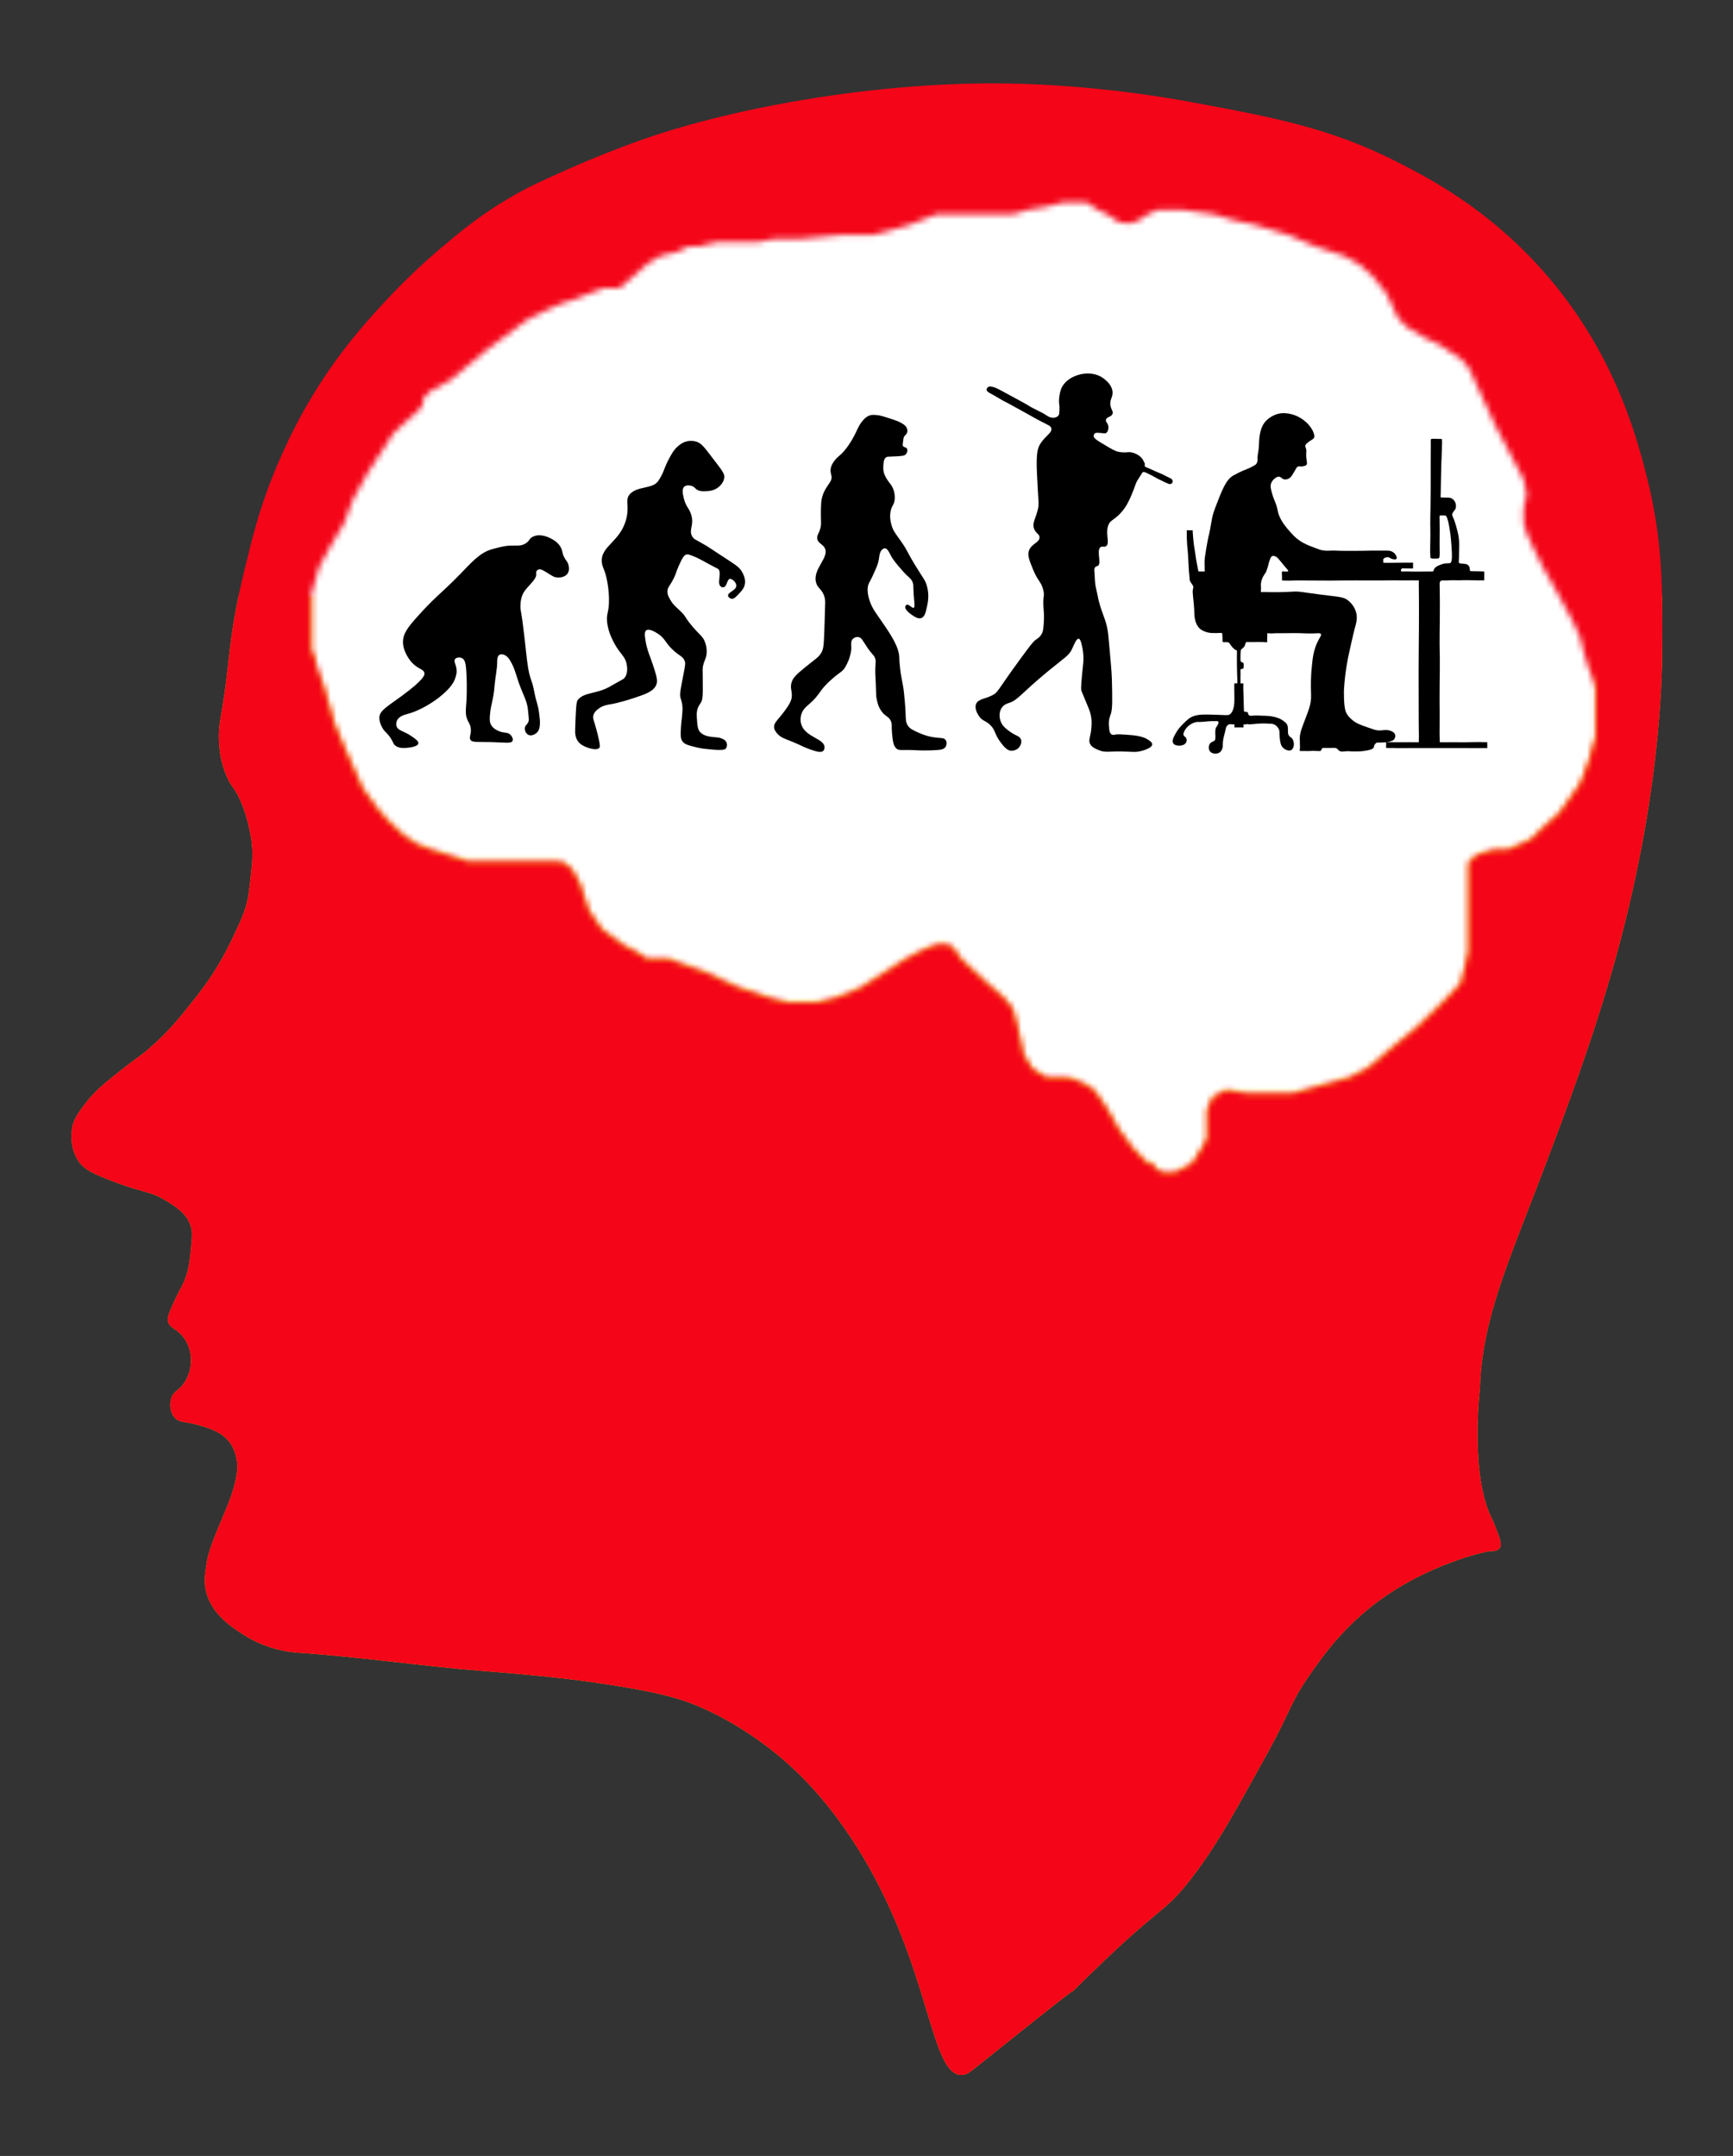
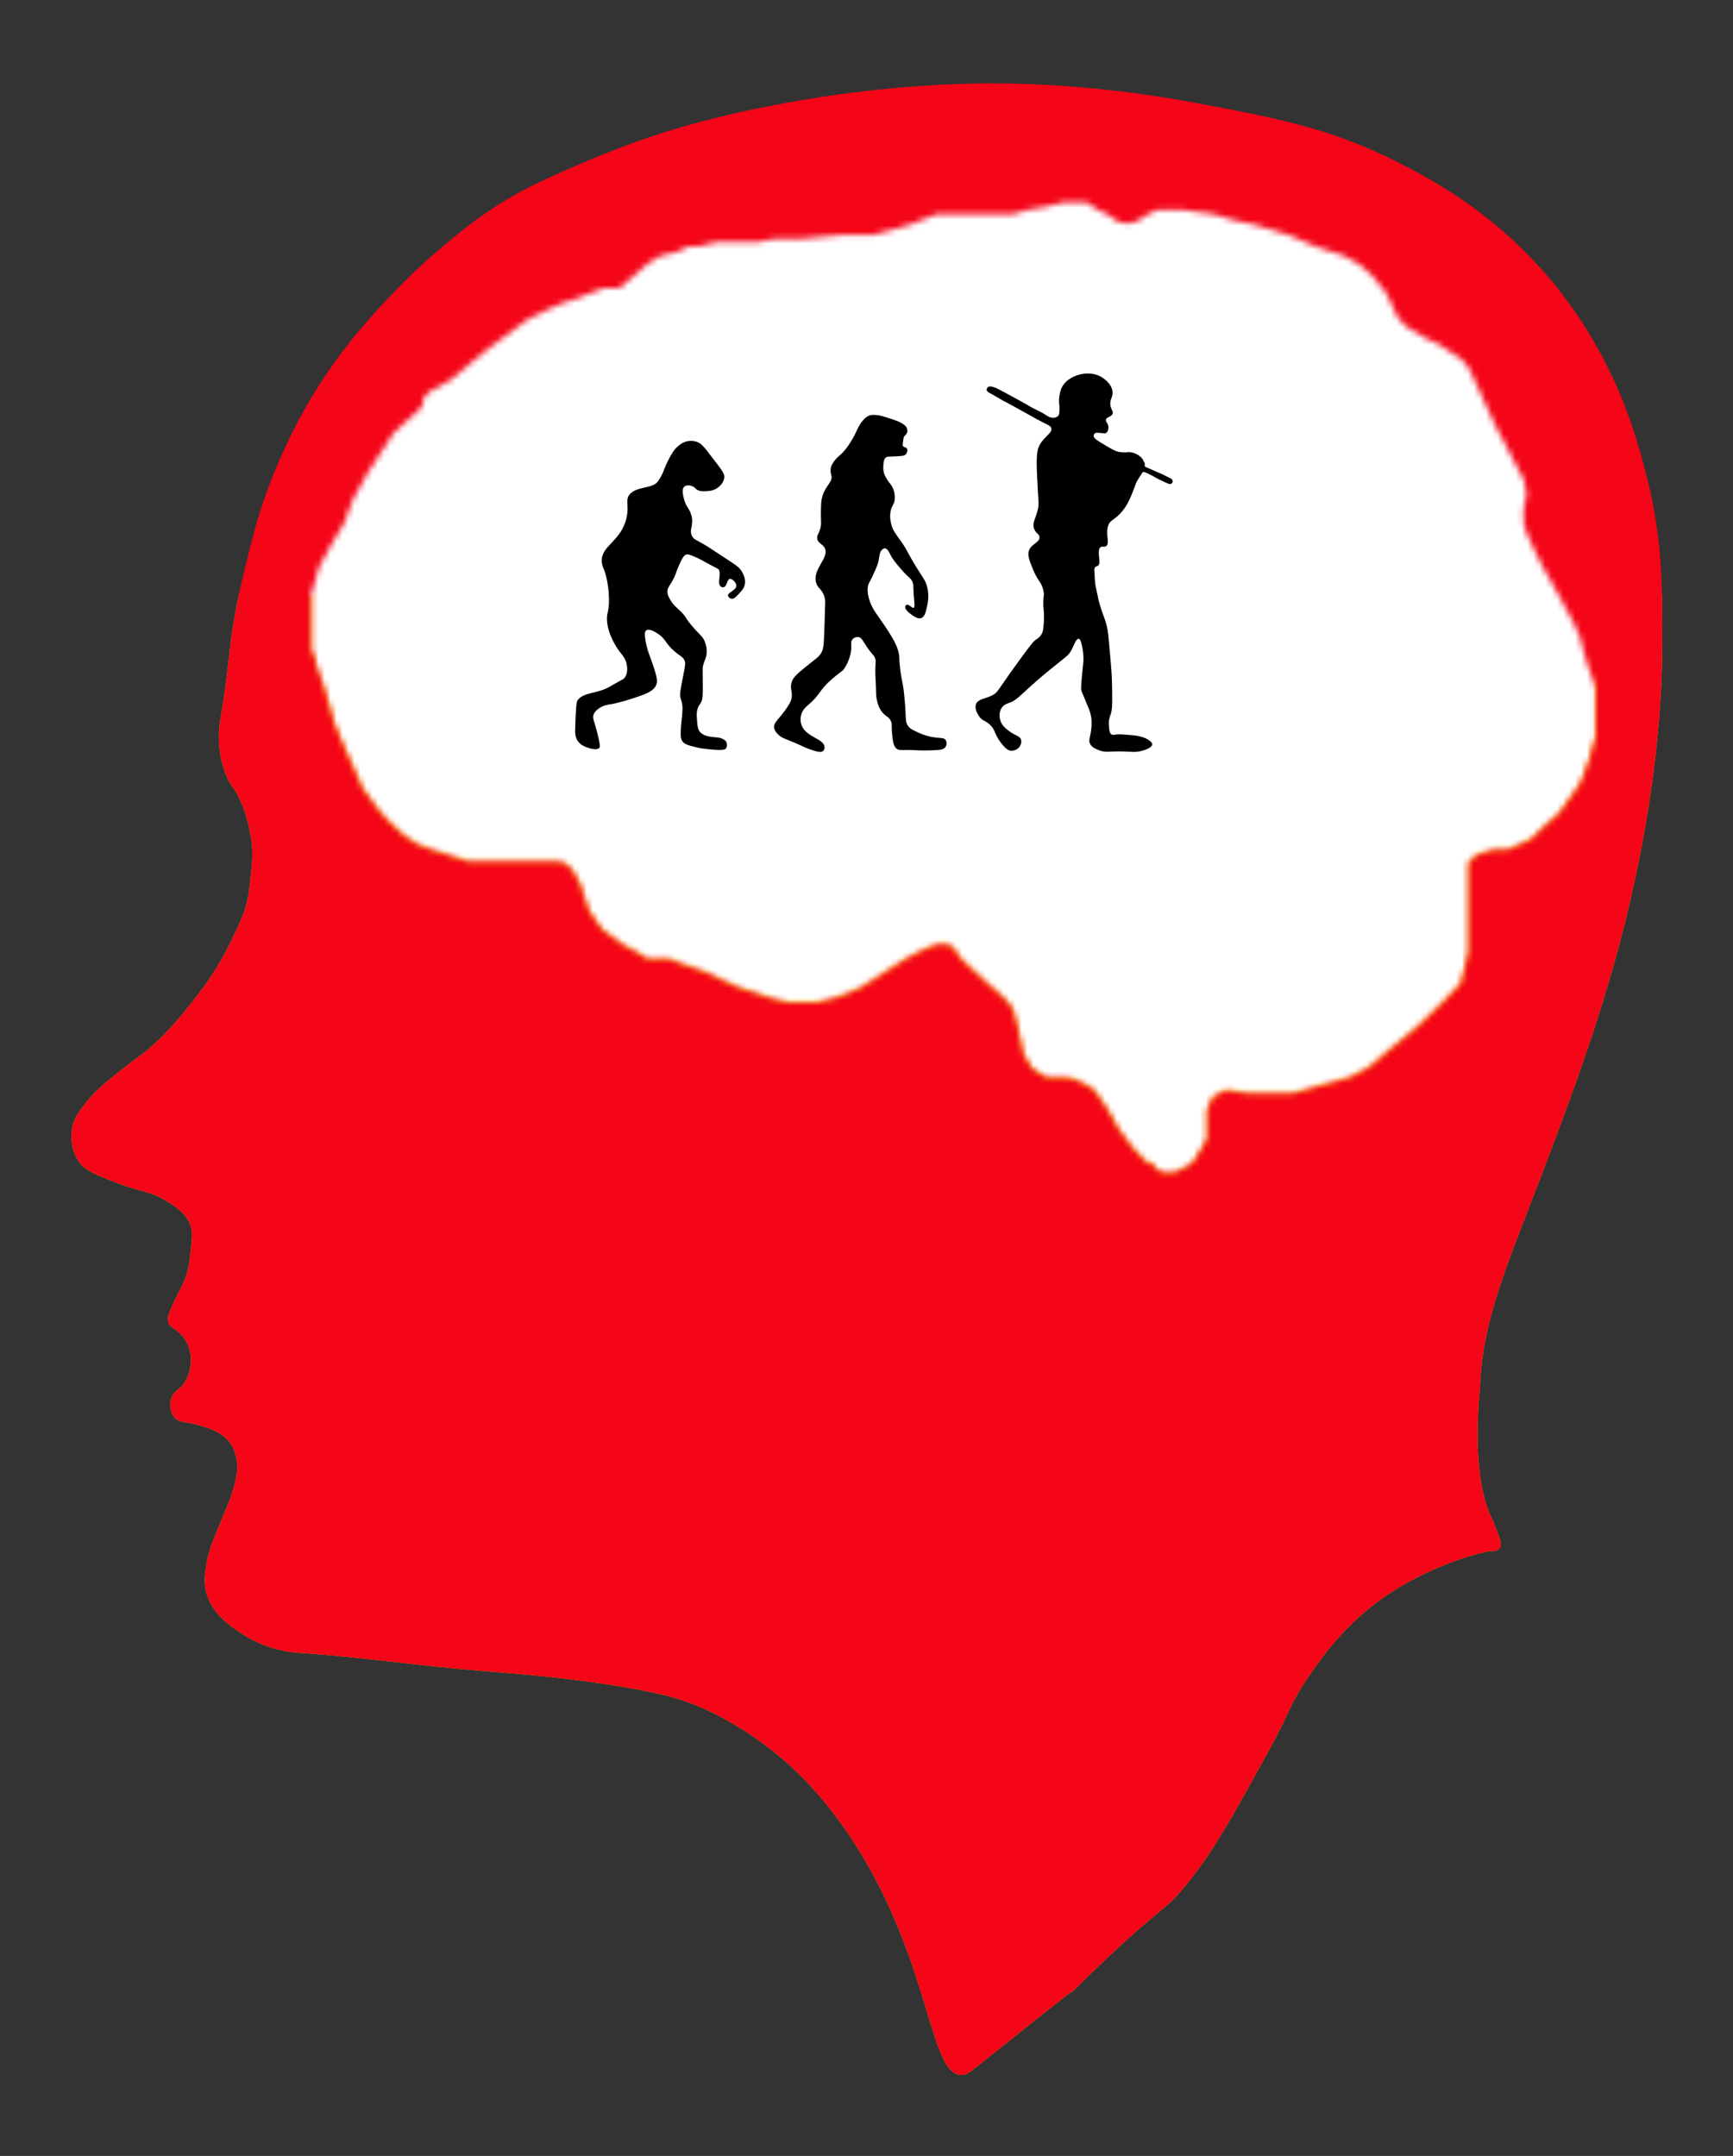
<svg xmlns="http://www.w3.org/2000/svg" xmlns:xlink="http://www.w3.org/1999/xlink" width="291px" height="362px" viewBox="0 0 291 362">
  <rect x="0" y="0" width="291" height="362" fill="#333333" stroke="none" />
  <title>Hulemand rød@1x</title>
  <defs>
    <polygon id="path-1" points="52.236 0 52.236 9.522 52.885 10.446 52.885 11.875 53.512 13.456 54.391 15.488 55.119 18.046 56.125 21.58 57.867 25.749 59.477 29.362 60.833 32.427 63.232 35.722 65.054 37.814 67.663 40.268 69.946 41.812 72.354 42.73 75.215 43.647 78.602 44.736 82.753 44.736 86.535 44.736 89.569 44.736 93.109 44.736 94.473 44.843 95.961 45.98 97.298 48.335 98.833 52.957 101.052 56.146 102.73 57.35 104.89 58.934 106.794 59.879 108.671 61.112 110.099 61.112 112.27 61.112 115.077 62.14 118.153 63.219 120.881 64.472 124.093 65.936 128.96 67.572 132.262 68.402 134.451 68.402 137.246 68.402 140.574 67.572 144.551 65.936 148.823 63.219 152.097 61.112 154.382 59.879 156.588 58.934 158.018 58.543 159.83 58.934 161.351 61.112 163.609 63.219 165.762 65.188 168.475 67.572 170.016 69.422 170.802 72.344 171.805 77.037 173.198 79.41 174.49 80.293 175.774 81.025 177.17 81.025 178.625 81.025 179.951 81.181 182.048 82.056 183.717 83.129 185.915 86.328 187.735 89.569 190.235 92.916 192.662 95.395 193.724 95.395 193.724 96.245 195.333 96.938 197.263 96.938 198.733 96.245 200.236 95.395 201.811 92.916 202.743 91.228 202.743 88.798 202.743 86.328 203.728 84.231 205.892 83.129 209.329 83.655 213.229 83.655 217.171 83.655 221.628 82.397 226.622 81.025 229.735 79.41 233.784 76.004 238.198 72.344 242.281 68.402 245.348 65.188 246.639 59.879 246.639 56.146 246.639 51.549 246.639 47.234 246.639 44.843 247.981 43.647 250.919 42.73 253.283 42.73 257.052 41.055 259.018 39.136 261.919 36.536 265.399 31.607 266.769 28.014 267.965 23.831 267.965 18.046 267.965 13.456 265.399 0 291 0 291 262.025 0 262.025 0 0" />
    <path d="M291,363.614 L0,363.614 L0,0 L291,1.614 L291,363.614 Z M182.465,35.62 L178.495,35.62 L175.683,36.335 L172.626,36.847 L170.028,37.611 L157.228,37.611 L152.766,39.366 L149.77,40.228 L146.576,41.088 L141.151,41.088 L134.173,41.748 L129.975,41.748 L127.117,42.296 L120.292,42.296 L117.378,42.982 L115.693,42.982 L113.671,43.93 L110.844,44.613 L108.795,45.877 L103.992,50.005 L101.361,50.005 L99.135,50.845 L96.578,51.834 L94.225,52.61 L92.202,53.496 L88.928,55.046 L86.775,56.609 L81.641,60.448 L77.782,63.665 L75.524,65.514 L72.22,67.311 L71.007,68.671 L70.929,69.827 L69.473,71.277 L67.552,72.968 L66.06,74.39 L61.818,80.918 L59.249,85.539 L57.79,89.467 L55.603,93.15 L53.56,96.901 L52.236,101.589 L52.236,110.564 L52.577,111.598 L52.885,112.035 L52.884,112.524 L54.391,117.077 L55.119,119.634 L56.125,123.169 L57.867,127.338 L59.477,130.951 L60.833,134.016 L63.232,137.311 L65.054,139.402 L67.663,141.856 L69.946,143.401 L72.354,144.319 L75.215,145.236 L78.602,146.325 L93.109,146.325 L94.473,146.432 L95.961,147.569 L97.298,149.923 L98.833,154.546 L101.052,157.735 L102.73,158.939 L104.89,160.522 L106.794,161.467 L108.671,162.701 L112.27,162.701 L115.077,163.729 L118.153,164.808 L120.881,166.061 L124.093,167.525 L128.96,169.161 L132.262,169.991 L137.246,169.991 L140.574,169.161 L144.551,167.525 L148.823,164.808 L152.097,162.701 L154.382,161.467 L156.588,160.522 L158.018,160.132 L159.83,160.522 L161.351,162.701 L163.609,164.808 L165.762,166.777 L168.475,169.161 L170.016,171.011 L170.802,173.933 L171.805,178.626 L173.198,180.999 L174.49,181.882 L175.774,182.614 L178.625,182.614 L179.951,182.77 L182.048,183.645 L183.717,184.717 L185.915,187.917 L187.735,191.158 L190.235,194.505 L192.662,196.984 L193.724,196.984 L193.724,197.834 L195.333,198.527 L197.263,198.527 L198.733,197.834 L200.236,196.984 L201.811,194.505 L202.743,192.816 L202.743,187.917 L203.728,185.82 L205.892,184.717 L209.329,185.244 L217.171,185.244 L221.628,183.986 L226.622,182.614 L229.735,180.999 L233.784,177.593 L238.198,173.933 L242.281,169.991 L245.348,166.777 L246.639,161.467 L246.639,146.432 L247.981,145.236 L250.919,144.319 L253.283,144.319 L257.052,142.644 L259.018,140.725 L261.919,138.125 L265.399,133.196 L266.769,129.603 L267.965,125.419 L267.965,117.077 L267.304,115.203 L266.542,113.152 L265.786,110.564 L265.311,108.622 L264.027,105.819 L262.76,103.496 L261.07,100.373 L259.102,96.901 L257.245,93.15 L256.339,91.137 L255.84,89.467 L255.84,86.903 L256.339,84.686 L255.84,82.125 L251.033,72.968 L246.699,63.52 L245.52,62.062 L241.852,59.577 L239.158,58.287 L236.331,56.609 L234.767,55.046 L232.771,50.845 L230.445,47.975 L228.362,46.097 L225.763,44.613 L220.832,42.982 L216.397,41.088 L213.581,40.228 L210.653,39.366 L206.895,38.531 L203.851,37.611 L198.456,36.847 L194.397,36.847 L192.747,37.611 L191.351,38.531 L189.961,39.131 L187.982,38.991 L185.911,37.611 L184.311,36.847 L182.465,35.62 Z" id="path-3" />
  </defs>
  <g id="Hulemand-rød" stroke="none" stroke-width="1" fill="none" fill-rule="evenodd">
    <ellipse id="Oval" fill="#FFFFFF" cx="160.5" cy="114" rx="112.5" ry="92" />
    <g id="Group-18" transform="translate(63.698, 62.709)" fill="#000000">
-       <path d="M21.436,28.945 C22.953,28.801 23.618,29.083 24.5,28.574 C25.259,28.136 25.089,27.74 25.799,27.398 C27.125,26.759 28.726,27.655 28.954,27.782 C29.294,27.973 30.148,28.451 30.556,29.38 C30.782,29.895 30.674,30.098 31.004,30.784 C31.339,31.477 31.567,31.512 31.723,32.038 C31.78,32.228 32.011,33.004 31.605,33.596 C31.143,34.27 30.079,34.374 29.391,34.163 C29.391,34.163 29.154,34.091 28.036,33.372 C27.573,33.09 27.432,33.03 27.432,33.03 C27.169,32.917 26.993,32.842 26.782,32.897 C26.758,32.904 26.5,32.976 26.379,33.207 C26.263,33.431 26.393,33.578 26.334,33.916 C26.3,34.118 26.221,34.254 26.129,34.412 C25.753,35.061 24.869,35.858 24.431,36.464 C23.743,37.413 23.708,38.499 23.691,39.034 C23.675,39.56 23.75,39.748 23.938,40.939 C24.007,41.38 24.096,42.097 24.274,43.53 C24.557,45.818 24.729,47.938 24.991,49.49 C25.085,50.051 25.189,50.525 25.349,51.04 C25.463,51.407 25.519,51.518 25.64,51.904 C25.858,52.599 25.954,53.131 26.01,53.421 C26.361,55.256 26.634,55.548 26.814,56.922 C26.997,58.319 27.175,59.679 26.385,60.369 C26.071,60.643 25.505,60.898 25.045,60.687 C24.587,60.478 24.355,59.866 24.455,59.414 C24.551,58.977 24.904,58.941 25.058,58.395 C25.116,58.189 25.11,58.038 25.058,57.509 C24.975,56.659 24.933,56.233 24.884,55.967 C24.647,54.687 24.01,53.653 23.382,51.83 C22.934,50.53 22.705,49.452 21.989,48.249 C21.813,47.953 21.382,47.272 20.701,47.163 C20.595,47.146 20.371,47.113 20.175,47.23 C19.782,47.464 19.79,48.124 19.789,48.436 C19.785,49.651 19.496,50.848 19.386,52.059 C19.294,53.084 19.241,53.668 19.075,54.497 C18.884,55.457 18.638,56.26 18.556,57.558 C18.518,58.165 18.533,58.592 18.774,59.017 C19.068,59.539 19.551,59.795 19.843,59.945 C20.883,60.479 21.522,60.129 22.042,60.687 C22.262,60.924 22.514,61.381 22.363,61.695 C22.132,62.176 21.13,61.952 18.728,61.892 C16.406,61.835 15.576,62.001 15.285,61.483 C14.996,60.97 15.59,60.419 15.285,59.255 C15.17,58.815 15.013,58.62 14.856,58.3 C14.389,57.349 14.516,56.508 14.621,55.047 C14.621,55.047 14.775,52.896 14.604,50.067 C14.527,48.794 14.413,48.067 13.891,47.799 C13.511,47.605 12.933,47.662 12.711,47.958 C12.4,48.372 13.007,48.953 12.979,50.08 C12.979,50.08 12.966,50.629 12.657,51.406 C11.824,53.506 7.752,56.388 4.667,57.187 C4.326,57.275 3.288,57.522 2.951,58.3 C2.894,58.433 2.748,58.832 2.898,59.255 C3.165,60.011 4.066,59.971 5.472,60.952 C6.065,61.367 6.613,61.75 6.546,62.121 C6.44,62.698 4.915,62.832 4.7,62.851 C4.152,62.899 3.266,62.976 2.629,62.437 C2.287,62.148 2.396,62.001 1.932,61.271 C1.34,60.338 0.974,60.281 0.547,59.565 C0.485,59.461 -0.033,58.576 0.002,57.77 C0.053,56.579 1.294,55.962 3.777,54.134 C7.588,51.329 7.624,50.603 7.563,50.292 C7.424,49.586 6.521,49.697 5.418,48.489 C5.35,48.415 4.03,46.934 3.97,45.2 C3.919,43.731 4.792,42.621 6.222,41.01 C9.401,37.431 10.357,36.982 13.462,33.797 C15.507,31.699 16.845,30.096 18.931,29.501 C20.61,29.023 21.436,28.945 21.436,28.945" id="Fill-6" />
      <path d="M47.697,16.45 C47.741,16.333 47.778,16.225 47.869,15.994 C48.096,15.416 48.306,14.976 48.438,14.713 C48.438,14.713 48.502,14.586 48.564,14.468 C48.999,13.638 49.396,12.88 50.08,12.272 C50.372,12.012 50.934,11.513 51.813,11.361 C51.913,11.344 52.481,11.252 53.113,11.415 C54.032,11.653 54.484,12.277 55.754,13.937 C57.654,16.422 58.024,16.834 57.909,17.565 C57.789,18.329 57.234,18.836 57.061,18.994 C56.221,19.762 55.169,19.767 54.521,19.771 C54.179,19.773 53.862,19.771 53.507,19.606 C53.049,19.394 53.023,19.14 52.613,18.949 C52.202,18.757 51.561,18.7 51.214,18.994 C50.764,19.375 50.953,20.228 51.109,20.896 C51.46,22.397 52,22.547 52.355,23.681 C52.933,25.53 51.854,26.267 52.579,27.426 C52.887,27.918 53.13,27.864 54.956,28.96 C55.259,29.141 55.024,29.006 57.509,30.628 C59.998,32.252 60.429,32.516 60.85,33.232 C61.071,33.608 61.599,34.505 61.345,35.519 C61.193,36.124 60.828,36.512 60.29,37.085 C59.872,37.529 59.524,37.889 59.124,37.822 C58.883,37.782 58.59,37.579 58.555,37.322 C58.476,36.726 59.874,36.462 59.937,35.68 C59.986,35.059 59.174,34.379 58.799,34.501 C58.415,34.627 58.36,35.642 57.933,35.84 C57.772,35.915 57.622,35.897 57.622,35.897 C57.469,35.879 57.367,35.797 57.328,35.765 C57.161,35.628 57.107,35.44 57.088,35.369 C56.926,34.774 57.318,33.697 57.066,33.055 C56.955,32.772 56.806,32.795 55.407,32.044 C54.297,31.449 53.857,31.147 52.845,30.725 C51.918,30.338 51.714,30.351 51.555,30.398 C51.233,30.493 50.951,30.762 50.297,32.252 C49.753,33.49 49.871,33.48 49.508,34.245 C48.836,35.661 48.341,35.884 48.367,36.687 C48.382,37.17 48.575,37.507 48.871,38.026 C49.411,38.97 49.969,39.301 50.729,40.074 C51.571,40.928 51.271,40.913 52.428,42.305 C53.809,43.967 54.299,44.065 54.683,45.107 C54.78,45.37 55.043,46.106 54.954,47.035 C54.873,47.888 54.566,48.166 54.358,49.071 C54.266,49.472 54.284,49.604 54.304,51.374 C54.338,54.311 54.298,54.8 53.951,55.339 C53.809,55.56 53.613,55.793 53.458,56.228 C53.334,56.579 53.258,56.999 53.313,57.806 C53.401,59.105 53.445,59.755 53.864,60.215 C54.4,60.806 55.256,60.937 55.767,61.015 C56.472,61.124 57.003,61.024 57.716,61.39 C57.955,61.513 58.13,61.645 58.243,61.85 C58.427,62.184 58.417,62.662 58.204,62.944 C58.048,63.15 57.742,63.307 55.836,63.141 C54.715,63.042 54.154,62.993 53.342,62.796 C51.962,62.462 51.271,62.294 50.892,61.765 C50.549,61.286 50.581,60.661 50.645,59.412 C50.687,58.592 50.815,57.98 50.895,56.671 C50.907,56.472 50.929,56.063 50.848,55.54 C50.776,55.076 50.658,54.749 50.622,54.641 C50.362,53.861 50.588,53.014 51.109,50.303 C51.375,48.916 51.41,48.649 51.271,48.267 C51.008,47.539 50.511,47.483 49.508,46.611 C47.961,45.267 48.08,44.476 46.615,43.592 C46.23,43.36 45.287,42.792 44.827,43.125 C44.542,43.331 44.532,43.815 44.664,44.678 C44.942,46.488 45.472,47.492 45.937,48.917 C46.51,50.673 46.797,51.551 46.509,52.258 C46.04,53.408 44.631,53.872 42.663,54.52 C40.209,55.328 38.919,55.526 38.919,55.526 C38.392,55.607 37.536,55.712 36.751,56.325 C36.506,56.516 36.064,56.87 35.925,57.443 C35.835,57.811 35.929,58.032 36.209,58.945 C36.209,58.945 36.591,60.188 36.874,61.526 C37.092,62.562 37.043,62.729 36.946,62.847 C36.474,63.417 34.908,62.803 34.763,62.744 C34.404,62.6 33.795,62.355 33.36,61.768 C32.852,61.083 32.861,60.314 32.892,59.454 C32.994,56.591 33.045,55.159 33.308,54.828 C34.367,53.495 36.39,53.827 38.536,52.666 C38.752,52.55 38.949,52.429 39.918,51.888 C40.925,51.327 40.987,51.304 41.109,51.173 C41.842,50.385 41.589,49.055 41.506,48.696 C41.285,47.749 40.795,47.311 40.225,46.532 C39.986,46.206 38.452,44.066 38.239,41.642 C38.109,40.166 38.607,40.156 38.557,37.758 C38.546,37.226 38.501,36.264 38.297,35.09 C37.915,32.889 37.451,32.697 37.361,31.697 C37.113,28.925 40.486,28.317 41.467,24.398 C42.045,22.089 41.155,21.18 42.143,20.183 C43.404,18.91 45.862,19.373 46.768,18.127 C47.381,17.284 47.697,16.45 47.697,16.45" id="Fill-8" />
      <path d="M82.387,7.027 C82.496,6.993 82.833,6.898 83.651,6.998 C84.067,7.049 84.455,7.132 86.061,7.666 C86.826,7.921 87.134,8.034 87.531,8.248 C88.337,8.681 88.515,8.994 88.589,9.207 C88.621,9.301 88.729,9.61 88.617,9.937 C88.49,10.306 88.212,10.328 88.048,10.763 C88.021,10.836 87.998,11.007 87.951,11.349 C87.889,11.811 87.859,12.044 87.915,12.151 C88.068,12.443 88.425,12.342 88.589,12.609 C88.747,12.866 88.642,13.33 88.383,13.597 C88.194,13.792 87.915,13.889 85.973,13.946 C85.418,13.962 85.255,13.959 85.075,14.094 C84.674,14.395 84.647,15.035 84.621,15.632 C84.599,16.144 84.677,16.49 84.695,16.565 C84.776,16.91 84.903,17.178 85.062,17.463 C85.491,18.235 85.757,18.424 86.029,18.867 C86.655,19.887 86.55,21.007 86.531,21.184 C86.435,22.089 86.046,22.14 85.85,23.139 C85.65,24.159 85.88,25.002 85.999,25.437 C86.291,26.505 86.754,26.972 87.637,28.236 C88.881,30.016 88.442,29.779 90.558,33.132 C91.493,34.613 91.647,34.768 91.851,35.371 C92.418,37.039 92.12,38.443 91.94,39.237 C91.742,40.11 91.57,40.87 90.999,41.069 C90.462,41.255 89.864,40.841 89.353,40.487 C89.189,40.373 88.161,39.662 88.322,39.107 C88.334,39.065 88.387,38.906 88.531,38.841 C88.926,38.664 89.432,39.465 89.722,39.342 C89.978,39.234 89.821,38.512 89.722,37.044 C89.625,35.605 89.728,35.587 89.588,35.167 C89.319,34.356 88.912,34.353 87.846,33.126 C86.77,31.888 86.232,31.27 85.79,30.386 C85.62,30.046 85.306,29.357 84.867,29.355 C84.818,29.355 84.691,29.363 84.509,29.502 C84.015,29.882 83.963,30.587 83.914,30.975 C83.796,31.895 83.468,32.61 82.812,34.039 C82.34,35.067 82.148,35.143 82.037,35.777 C81.992,36.033 81.914,36.646 82.181,37.667 C82.529,38.999 83.175,39.922 83.386,40.226 C85.718,43.574 86.891,45.285 87.237,47.057 C87.392,47.855 87.224,47.65 87.443,49.499 C87.697,51.651 87.921,51.894 88.111,53.757 C88.312,55.73 88.358,56.855 88.358,56.855 C88.406,58.061 88.372,58.602 88.776,59.173 C89.127,59.67 89.591,59.881 90.508,60.297 C90.932,60.489 91.731,60.846 92.87,61.048 C94.205,61.286 94.771,61.092 95.085,61.534 C95.323,61.871 95.288,62.398 95.055,62.726 C94.769,63.128 94.222,63.181 93.812,63.212 C91.892,63.361 90.32,63.269 90.273,63.266 C87.625,63.111 87.269,63.411 86.789,62.943 C86.28,62.447 86.205,61.646 86.081,60.304 C85.973,59.145 86.154,58.894 85.871,58.314 C85.499,57.548 85.021,57.648 84.366,56.777 C83.779,55.997 83.615,55.19 83.495,54.596 C83.395,54.106 83.446,54.074 83.359,52.038 C83.301,50.712 83.284,50.834 83.277,50.288 C83.253,48.54 83.444,48.507 83.277,47.919 C83.08,47.225 82.851,47.399 81.807,45.818 C81.155,44.832 80.965,44.342 80.446,44.257 C80.101,44.2 79.721,44.339 79.493,44.58 C79.133,44.96 79.232,45.513 79.248,46.007 C79.248,46.007 79.298,47.572 78.186,49.373 C77.731,50.11 77.478,50.03 76.09,51.23 C73.673,53.321 74.228,53.742 72.088,55.592 C71.686,55.94 71.118,56.399 70.863,57.208 C70.823,57.334 70.588,58.114 70.863,58.958 C71.556,61.09 74.734,61.292 74.756,62.754 C74.757,62.821 74.762,63.154 74.539,63.366 C74.239,63.651 73.657,63.591 72.36,63.131 C71.188,62.716 70.944,62.51 69.747,62.001 C68.151,61.322 67.526,61.237 66.838,60.488 C66.339,59.943 66.29,59.574 66.28,59.441 C66.234,58.814 66.685,58.354 67.191,57.755 C67.795,57.039 68.555,56.029 68.903,55.377 C69.819,53.659 68.621,53.02 69.393,51.446 C69.76,50.697 70.854,49.834 73.041,48.107 C73.504,47.742 73.826,47.503 74.13,47.03 C74.569,46.347 74.612,45.733 74.686,44.034 C74.773,42.043 74.764,41.719 74.81,40.272 C74.871,38.373 74.909,38.159 74.774,37.638 C74.389,36.154 73.631,36.188 73.334,35.109 C72.703,32.812 75.652,30.892 74.783,29.286 C74.411,28.597 73.643,28.534 73.531,27.724 C73.455,27.173 73.774,26.933 74.021,26.109 C74.264,25.299 74.137,24.923 74.144,23.666 C74.153,22.128 74.157,21.359 74.429,20.509 C75.003,18.72 76.162,18.205 75.907,17.137 C75.854,16.914 75.685,16.444 75.814,15.847 C75.845,15.703 75.909,15.477 76.093,15.147 C76.51,14.399 77.076,13.951 77.192,13.856 C78.453,12.839 79.433,11.028 79.708,10.521 C80.272,9.479 80.412,8.807 81.211,7.87 C81.462,7.576 81.822,7.203 82.387,7.027" id="Fill-10" />
      <path d="M113.273,7.428 C113.377,7.417 113.806,7.372 114.036,7.051 C114.151,6.89 114.173,6.721 114.186,6.427 C114.211,5.859 114.223,5.575 114.164,5.21 C114.028,4.367 114.26,3.179 114.491,2.583 C115.063,1.111 116.82,0.204 118.332,0.037 C118.713,-0.005 120.314,-0.182 121.683,0.886 C122.017,1.146 123.015,1.924 123.114,3.068 C123.199,4.051 122.545,4.425 122.787,5.493 C122.936,6.15 123.268,6.387 123.114,6.786 C122.901,7.334 122.13,7.264 122.01,7.756 C121.911,8.164 122.408,8.343 122.425,9.007 C122.427,9.057 122.436,9.761 122.025,9.997 C121.783,10.136 121.57,9.981 120.585,9.957 C120.456,9.954 120.252,9.952 120.106,10.086 C120.106,10.086 119.959,10.222 119.945,10.472 C119.922,10.87 120.509,11.242 121.897,12.059 C122.853,12.622 123.529,13.048 124.217,13.172 C124.54,13.231 124.87,13.246 124.87,13.246 C125.298,13.266 125.583,13.225 125.729,13.213 C126.686,13.136 127.993,13.848 128.304,14.668 C128.386,14.886 128.516,14.973 128.531,15.145 C128.549,15.35 128.467,15.505 128.57,15.624 C128.597,15.655 128.65,15.681 128.757,15.735 C128.906,15.81 129.023,15.851 129.027,15.853 C129.263,15.937 129.654,16.133 130.461,16.488 C130.722,16.603 131.098,16.765 131.562,16.958 C131.704,17.036 131.921,17.153 132.192,17.285 C132.814,17.587 133.062,17.648 133.164,17.901 C133.173,17.924 133.27,18.178 133.133,18.38 C133.029,18.532 132.852,18.565 132.82,18.571 C132.685,18.594 132.579,18.552 132.404,18.478 C132.052,18.33 131.876,18.256 131.827,18.228 C131.253,17.906 131.141,17.931 130.49,17.558 C130.49,17.558 129.039,16.725 128.467,16.559 C128.423,16.546 128.344,16.526 128.257,16.552 C128.104,16.598 128.047,16.749 127.906,16.997 C127.814,17.158 127.702,17.309 127.603,17.466 C127.303,17.937 127.293,17.943 127.238,18.045 C127.081,18.332 127.004,18.564 126.97,18.66 C126.808,19.121 126.007,21.417 125.13,22.629 C123.572,24.783 122.703,24.371 122.337,25.702 C121.94,27.147 122.715,28.544 122.021,29 C121.672,29.229 121.392,28.933 121.089,29.176 C120.371,29.753 121.326,31.912 120.662,32.29 C120.521,32.37 120.33,32.357 120.183,32.547 C120.021,32.755 120.05,33.025 120.06,33.127 C120.156,34.04 120.102,34.974 120.304,35.869 C120.807,38.1 120.656,37.634 120.832,38.291 C121.478,40.688 121.963,41.229 122.296,43.122 C122.351,43.433 122.38,43.658 122.501,44.981 C122.82,48.486 122.979,50.238 123.005,51.305 C123.087,54.697 123.129,56.393 122.803,57.241 C122.421,58.233 122.465,58.716 122.553,59.682 C122.58,59.975 122.647,60.44 122.969,60.615 C123.196,60.739 123.457,60.666 123.551,60.642 C123.949,60.54 124.732,60.602 126.297,60.724 C128.074,60.864 128.828,61.315 129.121,61.511 C129.426,61.716 129.786,61.965 129.775,62.279 C129.752,62.88 128.388,63.261 128.044,63.358 C126.919,63.672 126.445,63.485 124.522,63.467 C122.351,63.447 121.857,63.675 120.825,63.25 C120.216,62.998 119.573,62.734 119.313,62.118 C119.025,61.436 119.495,61.008 119.586,59.134 C119.619,58.44 119.576,58.05 119.558,57.899 C119.458,57.092 119.221,56.505 119.068,56.136 C117.882,53.264 117.885,53.274 117.883,53.266 C117.758,52.839 117.907,51.386 118.21,48.497 C118.21,48.497 118.371,46.958 117.842,45.183 C117.759,44.903 117.641,44.563 117.433,44.536 C117.033,44.485 116.611,45.64 116.33,46.234 C115.781,47.395 115.217,47.587 112.356,49.935 C107.678,53.775 107.267,54.835 105.705,55.328 C105.511,55.389 104.947,55.552 104.561,56.055 C104.041,56.731 104.058,57.741 104.357,58.48 C104.666,59.245 105.264,59.683 105.828,60.097 C106.893,60.878 107.547,60.851 107.748,61.471 C107.946,62.079 107.502,62.673 107.462,62.724 C107.086,63.212 106.471,63.386 105.991,63.33 C105.709,63.297 105.251,63.159 104.397,62.037 C103.214,60.48 103.529,60.001 102.64,59.086 C101.794,58.216 101.284,58.42 100.679,57.51 C100.521,57.273 99.897,56.335 100.188,55.53 C100.51,54.641 101.673,54.674 102.926,54.034 C103.882,53.546 103.813,53.217 106.522,49.467 C108.67,46.495 109.743,45.009 110.241,44.698 C110.403,44.597 111.057,44.218 111.342,43.468 C111.418,43.267 111.443,43.106 111.455,43.019 C111.7,41.319 111.569,39.933 111.569,39.933 C111.317,37.287 111.793,37.54 111.467,36.291 C111.093,34.858 110.569,34.92 109.71,32.775 C109.096,31.241 108.788,30.474 109.102,29.686 C109.554,28.548 110.861,28.397 110.854,27.521 C110.849,26.931 110.256,26.887 109.955,26.106 C109.55,25.055 110.287,24.263 110.609,22.67 C110.769,21.878 110.681,21.608 110.568,19.558 C110.335,15.314 110.218,13.192 110.854,12.041 C111.727,10.462 113.081,9.99 112.824,9.158 C112.699,8.751 112.327,8.705 110.369,7.658 C109.845,7.377 110.571,7.754 108.229,6.46 C106.511,5.51 105.652,5.035 105.541,4.983 C104.486,4.486 103.522,3.816 102.488,3.276 C102.354,3.206 101.995,3.02 101.974,2.735 C101.956,2.502 102.172,2.316 102.191,2.3 C102.642,1.921 103.782,2.525 104.745,3.046 C107.327,4.444 108.618,5.143 109.009,5.393 C109.976,6.013 111.088,6.396 112.035,7.045 C112.19,7.15 112.678,7.491 113.273,7.428" id="Fill-12" />
-       <path d="M151.228,6.708 C151.763,6.621 152.202,6.674 152.483,6.708 C152.775,6.743 153.677,6.877 154.688,7.481 C154.953,7.64 156.316,8.482 156.864,9.931 C157.062,10.455 157.008,10.675 156.944,10.803 C156.805,11.078 156.53,11.093 155.849,11.642 C155.651,11.801 155.542,11.907 155.501,12.071 C155.45,12.28 155.552,12.42 155.619,12.69 C155.692,12.987 155.644,13.124 155.634,13.526 C155.606,14.652 155.939,15.112 155.634,15.395 C155.562,15.461 155.463,15.49 155.265,15.547 C154.714,15.705 154.521,15.514 154.221,15.638 C154.045,15.71 154.041,15.804 153.56,16.61 C153.147,17.302 153.05,17.401 152.937,17.486 C152.84,17.56 152.455,17.849 152.001,17.788 C151.514,17.722 151.427,17.316 150.992,17.329 C150.748,17.336 150.571,17.47 150.364,17.626 C150.268,17.699 149.902,17.981 149.736,18.463 C149.613,18.82 149.646,19.151 149.791,19.731 C150.011,20.615 150.285,21.255 150.391,21.512 C150.997,22.98 150.697,23.002 151.183,24.077 C151.653,25.117 152.256,25.809 152.793,26.425 C153.326,27.036 153.777,27.554 154.539,28.071 C155.389,28.647 156.24,28.963 157.186,29.313 C157.662,29.489 157.9,29.594 158.223,29.664 C158.887,29.808 159.348,29.76 160.01,29.739 C160.673,29.719 160.259,29.765 162.107,29.782 C164.46,29.803 166.612,29.742 166.612,29.743 L166.612,29.743 C166.612,29.745 167.471,29.74 169.176,29.743 C169.709,29.744 170.006,29.837 170.298,30.06 C170.701,30.368 170.954,30.93 170.794,31.125 C170.651,31.299 170.175,31.19 169.924,31.09 C169.693,30.999 169.633,30.912 169.518,30.873 C169.512,30.871 169.465,30.859 169.417,30.853 C169.104,30.81 168.625,30.972 168.568,31.234 C168.55,31.313 168.589,31.321 168.58,31.521 C168.575,31.642 168.558,31.704 168.599,31.746 C168.633,31.781 168.682,31.778 168.77,31.777 C168.902,31.776 169.035,31.792 169.167,31.79 C169.284,31.788 169.4,31.787 169.517,31.785 C169.741,31.781 169.827,31.785 170.029,31.785 C170.348,31.785 170.365,31.777 170.777,31.771 C171.156,31.766 171.113,31.773 171.572,31.768 C172.071,31.763 172.062,31.754 172.3,31.76 C172.489,31.764 172.623,31.773 172.836,31.766 C172.926,31.764 172.995,31.76 173.116,31.761 C173.279,31.764 173.286,31.773 173.355,31.764 C173.408,31.757 173.462,31.767 173.515,31.758 C173.527,31.756 173.564,31.75 173.574,31.766 C173.577,31.771 173.576,31.775 173.577,31.797 C173.577,31.81 173.578,31.824 173.579,31.838 C173.58,31.869 173.58,31.885 173.581,31.892 C173.582,31.938 173.577,31.958 173.576,32.002 C173.574,32.043 173.577,32.069 173.578,32.101 C173.586,32.226 173.574,32.293 173.574,32.515 C173.574,32.584 173.574,32.618 173.574,32.62 C173.578,32.696 173.589,32.716 173.574,32.734 C173.565,32.744 173.552,32.747 173.444,32.748 C173.405,32.748 173.386,32.748 173.376,32.748 C173.301,32.745 173.363,32.752 172.9,32.743 C172.514,32.736 172.27,32.729 172.27,32.729 C171.824,32.716 171.741,32.709 171.66,32.781 C171.536,32.892 171.497,33.116 171.58,33.204 C171.618,33.244 171.674,33.247 171.77,33.249 C172.063,33.258 172.209,33.262 172.262,33.254 C172.506,33.22 172.7,33.274 174.568,33.27 C175.913,33.267 176.357,33.238 176.561,33.252 C176.647,33.258 176.701,33.259 176.81,33.249 C176.9,33.24 176.936,33.227 176.964,33.2 C176.998,33.166 177.012,33.117 177.027,33.066 C177.037,33.033 177.038,33.018 177.054,32.971 C177.061,32.949 177.071,32.921 177.089,32.889 C177.095,32.879 177.101,32.87 177.105,32.865 C177.132,32.814 177.153,32.776 177.153,32.776 C177.153,32.776 177.182,32.735 177.198,32.713 C177.215,32.69 177.222,32.685 177.3,32.606 C177.35,32.555 177.354,32.551 177.37,32.537 C177.399,32.511 177.422,32.495 177.453,32.474 C177.578,32.386 177.566,32.392 177.587,32.379 C177.658,32.333 177.719,32.306 177.784,32.278 C178.031,32.174 178.264,32.088 178.294,32.077 C178.487,32.006 178.584,31.97 178.638,31.957 C178.774,31.923 178.888,31.911 179.025,31.896 C179.144,31.884 179.192,31.866 179.348,31.871 C179.571,31.879 179.76,31.844 179.807,31.83 C180.206,31.711 180.101,30.19 180.077,29.748 C180.003,28.355 179.886,27.318 179.874,27.213 C179.874,27.213 179.492,23.885 178.996,23.848 C178.987,23.847 178.88,23.841 178.743,23.839 C178.722,23.839 178.71,23.839 178.519,23.839 C178.419,23.839 178.319,23.851 178.219,23.845 C178.141,23.84 178.085,23.831 178.055,23.866 C178.037,23.886 178.038,23.912 178.037,23.95 C178.036,24.019 178.023,24.088 178.028,24.157 C178.054,24.512 178.022,24.87 178.043,25.226 C178.06,25.514 178.055,26.167 178.045,27.473 C178.042,27.801 178.038,28.087 178.04,28.542 C178.04,28.906 178.041,29.089 178.045,29.323 C178.052,29.711 178.06,29.867 178.056,30.168 C178.046,30.857 177.988,30.943 177.931,30.995 C177.838,31.08 177.625,31.083 177.203,31.084 C176.659,31.086 176.581,31.025 176.543,30.983 C176.445,30.875 176.472,30.741 176.481,30.43 C176.49,30.102 176.441,30.931 176.45,29.592 C176.455,28.759 176.458,28.342 176.481,27.536 C176.506,26.649 176.469,26.633 176.466,25.228 C176.464,24.25 176.481,23.885 176.502,22.6 C176.54,20.325 176.539,18.41 176.538,17.293 C176.537,16.31 176.531,15.7 176.538,14.637 C176.545,13.431 176.548,12.828 176.548,12.783 C176.555,12.166 176.559,12.174 176.552,12.052 C176.539,11.8 176.556,11.548 176.548,11.296 C176.545,11.158 176.541,11.099 176.585,11.042 C176.648,10.959 176.755,10.953 177.285,10.967 C177.869,10.981 177.865,10.991 177.99,10.988 C178.078,10.985 178.165,10.998 178.252,10.995 C178.327,10.994 178.366,10.989 178.399,11.015 C178.461,11.062 178.448,11.175 178.443,11.218 C178.421,11.429 178.475,11.644 178.449,11.854 C178.409,12.176 178.437,12.502 178.421,12.826 C178.421,12.826 178.397,13.326 178.329,15.009 C178.312,15.433 178.297,16.18 178.266,17.674 C178.228,19.532 178.244,19.379 178.232,19.555 C178.221,19.721 178.237,19.879 178.224,20.11 C178.217,20.219 178.219,20.328 178.209,20.436 C178.2,20.523 178.215,20.612 178.208,20.699 C178.205,20.729 178.199,20.783 178.231,20.808 C178.248,20.823 178.27,20.822 178.299,20.823 C178.352,20.823 178.404,20.833 178.457,20.83 C178.538,20.825 178.556,20.835 178.757,20.84 C179.136,20.851 179.269,20.824 179.518,20.849 C179.679,20.864 179.833,20.88 179.994,20.947 C180.509,21.16 180.695,21.73 180.715,21.792 C180.831,22.163 180.809,22.654 180.581,22.928 C180.547,22.97 180.436,23.091 180.315,23.284 C180.237,23.409 180.19,23.485 180.167,23.581 C180.112,23.815 180.231,24.028 180.264,24.09 C180.577,24.683 181.044,26.373 181.198,27.213 C181.326,27.912 181.322,28.568 181.323,28.866 C181.323,29.109 181.315,29.655 181.297,30.216 C181.289,30.486 181.304,30.756 181.287,31.026 C181.258,31.507 181.204,31.708 181.337,31.836 C181.385,31.882 181.426,31.888 181.889,31.933 C182.391,31.982 182.492,31.989 182.632,32.062 C182.7,32.098 182.858,32.18 182.965,32.353 C183.103,32.578 183.114,32.889 183.116,32.955 C183.119,33.054 183.11,33.071 183.13,33.106 C183.192,33.213 183.36,33.202 183.869,33.207 C184.041,33.209 184.246,33.212 184.499,33.221 C184.63,33.225 184.697,33.229 184.844,33.232 C184.971,33.235 185.019,33.234 185.129,33.239 C185.258,33.245 185.322,33.248 185.342,33.251 C185.365,33.253 185.423,33.261 185.462,33.258 C185.468,33.257 185.479,33.257 185.5,33.257 C185.53,33.256 185.536,33.257 185.54,33.261 C185.549,33.269 185.544,33.283 185.541,33.309 C185.541,33.316 185.542,33.306 185.542,33.372 C185.543,33.487 185.542,33.558 185.542,33.558 C185.54,33.732 185.544,33.763 185.542,33.948 C185.541,34.005 185.539,34.069 185.536,34.198 C185.533,34.288 185.532,34.347 185.532,34.428 C185.533,34.491 185.533,34.523 185.534,34.554 C185.535,34.586 185.535,34.619 185.537,34.652 C185.54,34.705 185.545,34.725 185.532,34.738 C185.517,34.751 185.494,34.744 185.465,34.739 C185.414,34.729 185.36,34.738 185.308,34.737 C185.273,34.736 185.227,34.736 185.133,34.736 C184.955,34.736 184.9,34.738 184.787,34.738 C184.673,34.738 184.589,34.737 184.474,34.735 C183.897,34.724 183.32,34.713 182.743,34.701 C181.43,34.674 181.634,34.766 180.817,34.719 C180.073,34.675 179.326,34.778 178.581,34.75 C178.515,34.747 178.31,34.737 178.177,34.868 C178.177,34.868 178.144,34.902 178.119,34.945 C178.035,35.089 178.026,35.345 178.059,36.296 C178.067,36.524 178.071,37.064 178.078,38.144 C178.08,38.434 178.076,38.638 178.078,39.035 C178.087,40.636 178.055,42.622 178.044,43.585 C178.007,46.781 178.103,46.478 178.071,50.031 C178.057,51.51 178.027,53.036 178.032,54.973 C178.033,55.324 178.048,56.095 178.049,57.161 C178.05,58.219 178.051,58.747 178.042,59.22 C178.039,59.362 178.032,59.68 178.034,60.113 C178.036,60.691 178.05,60.593 178.041,60.787 C178.028,61.093 178.079,61.4 178.052,61.704 C178.049,61.742 178.037,61.867 178.101,61.906 C178.124,61.921 178.148,61.917 178.201,61.914 C178.271,61.911 178.341,61.92 178.411,61.918 C178.51,61.915 178.42,61.923 179.051,61.922 C179.378,61.921 179.541,61.921 179.89,61.916 C180.836,61.904 181.192,61.936 182.278,61.924 C182.823,61.918 183.41,61.903 184.214,61.892 C184.474,61.889 184.835,61.885 185.083,61.899 C185.13,61.902 185.242,61.91 185.396,61.911 C185.518,61.913 185.65,61.911 185.651,61.911 C185.739,61.909 185.827,61.92 185.915,61.911 C185.97,61.904 186.03,61.893 186.046,61.92 C186.056,61.936 186.045,61.958 186.039,61.971 C186.006,62.046 186.035,62.083 186.039,62.348 C186.04,62.384 186.04,62.414 186.039,62.473 C186.038,62.637 186.033,62.704 186.038,62.77 C186.04,62.789 186.039,62.809 186.04,62.828 C186.043,62.877 186.046,62.892 186.036,62.9 C186.028,62.907 186.02,62.901 185.981,62.901 C185.963,62.901 185.954,62.902 185.941,62.902 C185.839,62.907 185.682,62.9 185.682,62.9 C185.592,62.896 185.548,62.899 185.335,62.902 C185.027,62.907 184.719,62.907 184.411,62.91 C183.618,62.918 181.279,62.903 180.513,62.9 C179.226,62.894 179.697,62.906 177.43,62.904 C175.419,62.902 174.569,62.892 173.352,62.902 C172.898,62.905 172.445,62.905 171.991,62.909 C171.205,62.914 171.076,62.918 170.771,62.908 C170.37,62.895 170.289,62.88 170.029,62.89 C169.926,62.894 169.617,62.91 169.433,62.895 C169.335,62.887 169.299,62.873 169.206,62.881 C169.148,62.885 169.117,62.895 169.088,62.876 C169.048,62.849 169.047,62.787 169.049,62.69 C169.052,62.436 169.061,62.388 169.059,62.262 C169.056,62.133 169.054,62.069 169.053,62.057 C169.042,61.982 169.027,61.941 169.051,61.915 C169.077,61.886 169.132,61.9 169.183,61.909 C169.286,61.926 169.392,61.907 169.496,61.911 C169.651,61.918 169.733,61.912 170.161,61.912 C170.562,61.912 170.57,61.917 170.993,61.919 C171.353,61.92 171.347,61.917 172.153,61.914 C172.904,61.911 172.728,61.915 173.001,61.912 C173.189,61.91 173.645,61.905 173.872,61.915 C173.898,61.916 173.96,61.919 174.045,61.92 C174.144,61.921 174.145,61.917 174.271,61.917 C174.335,61.918 174.397,61.919 174.435,61.916 C174.449,61.916 174.46,61.914 174.478,61.915 C174.491,61.916 174.501,61.918 174.518,61.917 C174.542,61.916 174.546,61.912 174.548,61.91 C174.553,61.904 174.549,61.895 174.547,61.879 C174.546,61.875 174.546,61.86 174.546,61.83 C174.545,61.795 174.547,61.79 174.548,61.754 C174.548,61.726 174.547,61.723 174.547,61.693 C174.546,61.65 174.548,61.62 174.549,61.604 C174.553,61.514 174.546,61.391 174.548,61.261 C174.549,61.158 174.554,61.116 174.559,61.025 C174.572,60.77 174.557,60.575 174.553,60.504 C174.534,60.152 174.528,57.59 174.524,56.065 C174.511,51.228 174.505,48.81 174.533,46.308 C174.54,45.696 174.554,44.552 174.563,42.938 C174.572,41.512 174.572,40.569 174.571,39.571 C174.571,38.156 174.566,37.735 174.563,37.524 C174.558,37.122 174.555,36.72 174.549,36.319 C174.549,36.319 174.543,35.929 174.543,35.353 C174.543,35.195 174.543,35.117 174.546,35.045 C174.548,35.004 174.545,34.964 174.548,34.923 C174.552,34.881 174.55,34.847 174.546,34.78 C174.545,34.767 174.543,34.747 174.529,34.737 C174.518,34.729 174.506,34.732 174.477,34.734 C174.457,34.735 174.436,34.734 174.415,34.736 C174.369,34.739 174.323,34.74 174.277,34.742 C174.153,34.748 173.968,34.744 173.902,34.743 C173.765,34.74 173.698,34.737 173.617,34.734 C173.353,34.725 173.159,34.736 173.057,34.74 C172.594,34.757 171.363,34.738 170.631,34.733 C169.718,34.726 169.483,34.74 168.201,34.75 C166.619,34.762 166.244,34.747 164.241,34.744 C160.478,34.739 160.609,34.791 158.207,34.765 C157.611,34.759 156.775,34.756 155.102,34.75 C154.231,34.747 153.688,34.746 153.258,34.765 C153.172,34.769 152.965,34.779 152.685,34.78 C152.514,34.78 152.527,34.776 152.048,34.767 C151.972,34.766 151.897,34.756 151.821,34.758 C151.699,34.762 151.63,34.778 151.591,34.737 C151.561,34.705 151.567,34.656 151.569,34.632 C151.591,34.421 151.567,34.208 151.567,33.996 C151.566,33.797 151.554,33.61 151.554,33.61 C151.539,33.405 151.524,33.346 151.567,33.295 C151.625,33.225 151.742,33.233 151.976,33.25 C152.158,33.263 152.321,33.295 152.522,33.243 C152.561,33.234 152.591,33.223 152.607,33.196 C152.667,33.093 152.453,32.869 152.376,32.788 C151.999,32.387 151.676,31.94 151.318,31.523 C150.893,31.03 150.78,30.842 150.456,30.712 C150.324,30.659 150.126,30.582 149.932,30.656 C149.793,30.709 149.676,30.833 149.461,31.473 C149.266,32.056 149.252,32.332 149.043,32.914 C149.028,32.957 148.883,33.359 148.883,33.359 C148.733,33.566 148.722,33.582 148.705,33.606 C148.664,33.668 148.673,33.659 148.544,33.866 C148.439,34.035 148.432,34.043 148.403,34.095 C148.349,34.193 148.317,34.269 148.281,34.357 C148.238,34.459 148.181,34.597 148.131,34.772 C148.115,34.83 148.058,35.037 148.03,35.324 C147.985,35.777 148.077,35.771 148.04,36.218 C148.019,36.475 147.978,36.606 148.064,36.68 C148.128,36.736 148.209,36.71 148.423,36.696 C148.621,36.683 148.82,36.704 149.018,36.706 C149.325,36.709 149.438,36.713 149.653,36.716 C149.653,36.716 150.309,36.726 151.144,36.716 C152.205,36.704 153.143,36.642 153.423,36.626 C154.595,36.563 154.973,36.738 158.237,37.149 C161.321,37.538 161.932,37.501 162.729,38.156 C162.957,38.344 163.703,39.001 164.005,40.073 C164.291,41.086 164.027,41.945 163.816,42.691 C163.816,42.691 163.536,43.703 162.729,47.413 C162.729,47.413 162.123,50.2 161.979,53.112 C161.979,53.112 161.95,53.703 161.986,54.635 C162.051,56.299 162.257,56.771 162.364,56.984 C162.627,57.51 162.971,57.821 163.249,58.073 C163.972,58.729 164.694,58.988 166.046,59.457 C166.916,59.76 167.352,59.911 167.728,59.93 C168.547,59.971 168.989,59.72 169.772,59.99 C170.352,60.19 170.489,60.458 170.529,60.551 C170.632,60.793 170.601,61.083 170.482,61.299 C170.24,61.734 169.66,61.822 169.051,61.915 C169.05,61.915 168.61,61.982 167.483,61.977 C167.483,61.977 167.291,62.123 167.201,62.219 C167.031,62.4 167.046,62.596 166.994,62.74 C166.857,63.124 166.207,63.239 165.508,63.354 C164.858,63.461 164.347,63.464 163.777,63.465 C162.867,63.468 162.978,63.391 162.403,63.428 C161.822,63.466 161.577,63.552 161.256,63.39 C160.929,63.225 160.98,63.032 160.643,62.911 C160.484,62.854 160.225,62.859 159.707,62.869 C159.444,62.873 159.424,62.884 159.234,62.879 C159.057,62.875 158.91,62.862 158.664,62.869 C158.516,62.872 158.441,62.875 158.406,62.89 C158.186,62.985 158.238,63.239 158.034,63.364 C157.952,63.414 157.893,63.404 157.541,63.389 C157.337,63.381 157.132,63.38 156.927,63.372 C156.416,63.354 156.449,63.405 155.804,63.398 C155.472,63.394 155.32,63.379 155.095,63.389 C155.006,63.394 154.916,63.388 154.827,63.389 C154.65,63.392 154.603,63.396 154.567,63.364 C154.499,63.301 154.543,63.16 154.567,63.056 C154.623,62.817 154.572,62.566 154.576,62.321 C154.584,61.81 154.561,61.416 154.557,61.28 C154.531,60.362 155.045,59.157 155.434,58.136 C155.909,56.89 156.147,56.267 156.301,55.569 C156.637,54.057 156.298,53.816 156.476,50.477 C156.476,50.477 156.519,49.665 156.65,48.516 C156.759,47.562 156.876,46.845 157.151,46.035 C157.185,45.936 157.23,45.803 157.3,45.624 C157.77,44.431 158.255,44.01 158.102,43.754 C157.993,43.571 157.637,43.604 157.309,43.626 C156.065,43.71 154.816,43.575 153.569,43.594 C152.958,43.603 152.403,43.612 151.659,43.61 C150.975,43.608 150.917,43.6 150.558,43.61 C150.558,43.61 149.637,43.673 149.355,43.629 C149.309,43.621 149.261,43.622 149.214,43.616 C149.152,43.609 149.118,43.602 149.101,43.621 C149.088,43.636 149.095,43.655 149.099,43.694 C149.102,43.713 149.099,43.696 149.096,43.86 C149.095,43.929 149.094,43.98 149.094,44.016 C149.091,44.386 149.09,44.365 149.09,44.479 C149.091,44.648 149.052,44.822 149.09,44.987 C149.096,45.013 149.108,45.057 149.084,45.091 C149.045,45.148 148.939,45.134 148.784,45.123 C148.666,45.113 148.546,45.117 148.427,45.104 C148.331,45.092 148.129,45.092 147.726,45.091 C147.604,45.091 147.332,45.09 147,45.097 C146.899,45.1 146.764,45.103 146.573,45.104 C146.448,45.104 146.327,45.103 146.287,45.103 C146.163,45.102 146.101,45.101 146.022,45.099 C145.966,45.098 145.911,45.097 145.856,45.096 C145.79,45.094 145.755,45.092 145.704,45.096 C145.645,45.1 145.6,45.108 145.594,45.11 C145.463,45.137 145.393,45.496 145.338,45.659 C145.31,45.743 145.275,45.806 145.235,45.857 C144.993,46.168 144.815,46.196 144.673,46.419 C144.642,46.467 144.628,46.7 144.603,47.163 C144.603,47.163 144.589,47.419 144.597,47.946 C144.601,48.206 144.608,48.293 144.675,48.376 C144.799,48.529 144.962,48.463 145.078,48.616 C145.15,48.709 145.146,48.84 145.139,49.101 C145.132,49.335 145.129,49.451 145.064,49.517 C144.928,49.655 144.689,49.554 144.621,49.688 C144.603,49.723 144.601,49.784 144.598,49.905 C144.596,49.975 144.599,50.028 144.6,50.043 C144.606,50.139 144.605,50.272 144.603,50.539 C144.601,50.914 144.581,51.215 144.596,51.356 C144.598,51.371 144.603,51.414 144.603,51.474 C144.604,51.519 144.601,51.528 144.599,51.608 C144.597,51.665 144.596,51.71 144.596,51.75 C144.596,51.838 144.598,51.828 144.596,51.877 C144.595,51.905 144.597,51.933 144.596,51.961 C144.594,51.997 144.591,52.025 144.604,52.032 C144.609,52.034 144.612,52.032 144.628,52.03 C144.646,52.028 144.657,52.029 144.671,52.03 C144.704,52.032 144.744,52.027 144.81,52.027 C144.858,52.027 144.901,52.028 144.961,52.03 C145.039,52.032 145.04,52.034 145.05,52.031 C145.055,52.029 145.069,52.024 145.077,52.03 C145.084,52.035 145.084,52.047 145.084,52.051 C145.081,52.171 145.079,52.231 145.079,52.233 C145.079,52.233 145.077,52.282 145.075,52.381 C145.072,52.49 145.07,52.759 145.075,52.994 C145.08,53.269 145.121,54.734 145.183,56.741 C145.183,56.741 145.246,56.774 145.828,56.88 C145.828,56.88 145.87,57.188 145.969,57.324 C146.124,57.537 146.522,57.465 147.007,57.435 C147.428,57.409 147.85,57.454 148.271,57.463 C149.026,57.48 149.668,57.494 150.43,57.702 C150.826,57.811 151.268,57.937 151.738,58.283 C152.115,58.562 152.353,58.737 152.475,59.062 C152.681,59.611 152.454,60.278 152.679,60.712 C152.903,61.146 153.167,61.02 153.409,61.517 C153.429,61.558 153.738,62.221 153.437,62.85 C153.374,62.98 153.306,63.116 153.156,63.211 C152.768,63.457 152.115,63.207 151.748,62.851 C151.334,62.448 151.272,61.893 151.186,61.131 C151.092,60.292 151.24,60.085 151,59.648 C150.953,59.562 150.668,59.062 150.113,58.871 C149.989,58.828 149.742,58.816 149.247,58.791 C148.902,58.773 148.645,58.76 148.287,58.766 C147.887,58.772 147.569,58.798 147.359,58.816 C147.166,58.832 146.952,58.853 146.52,58.887 C146.133,58.918 146.092,58.918 146.025,58.909 C145.898,58.892 145.774,58.856 145.594,58.887 C145.523,58.899 145.52,58.909 145.443,58.92 C145.234,58.949 145.143,58.895 145.1,58.947 C145.069,58.984 145.106,59.022 145.111,59.184 C145.116,59.303 145.119,59.363 145.085,59.403 C145.031,59.467 144.94,59.44 144.695,59.429 C144.596,59.425 144.692,59.433 144.121,59.434 C143.892,59.435 143.899,59.434 143.869,59.436 C143.801,59.44 143.732,59.423 143.666,59.438 C143.655,59.441 143.627,59.448 143.608,59.433 C143.586,59.417 143.586,59.383 143.586,59.364 C143.586,59.244 143.58,59.238 143.578,59.221 C143.577,59.199 143.58,59.183 143.581,59.179 C143.589,59.138 143.616,59.007 143.577,58.951 C143.552,58.915 143.509,58.925 143.288,58.912 C143.201,58.907 143.251,58.908 143.081,58.897 C142.893,58.884 142.798,58.878 142.758,58.887 C142.652,58.909 142.581,58.962 142.492,59.026 C142.447,59.06 142.355,59.128 142.28,59.232 C142.193,59.353 142.171,59.462 142.136,59.623 C142.136,59.624 142.077,59.895 141.954,60.396 C141.917,60.548 141.918,60.529 141.843,60.829 C141.765,61.136 141.746,61.226 141.731,61.301 C141.703,61.448 141.684,61.581 141.666,61.736 C141.584,62.467 141.661,62.579 141.575,62.885 C141.537,63.022 141.433,63.392 141.12,63.616 C140.652,63.949 139.773,63.915 139.427,63.378 C139.153,62.953 139.266,62.296 139.595,62.017 C139.846,61.805 140.261,61.779 140.355,61.453 C140.361,61.432 140.365,61.413 140.372,61.34 C140.425,60.797 140.342,60.501 140.372,60.069 C140.391,59.804 140.4,59.672 140.472,59.506 C140.604,59.202 140.804,59.097 140.885,58.741 C140.929,58.552 140.897,58.471 140.855,58.431 C140.811,58.39 140.745,58.381 140.663,58.371 C140.541,58.355 140.447,58.369 140.434,58.371 C140.249,58.397 140.124,58.371 139.853,58.371 C139.446,58.371 138.904,58.431 138.566,58.463 C137.374,58.575 137.507,58.448 137.097,58.546 C136.181,58.764 135.553,59.389 135.244,59.934 C135.146,60.106 134.923,60.5 135.074,60.792 C135.17,60.976 135.338,60.969 135.464,61.193 C135.588,61.412 135.584,61.695 135.496,61.906 C135.289,62.405 134.626,62.474 134.486,62.489 C134.443,62.494 133.607,62.571 133.306,62.1 C133.025,61.66 133.388,61.016 133.75,60.373 C134.306,59.386 135.158,58.63 135.721,58.13 C135.752,58.102 135.768,58.088 135.778,58.079 C136.725,57.264 137.951,57.249 139.251,57.271 C142.246,57.321 142.522,57.513 142.908,57.157 C143.584,56.537 143.58,55.182 143.577,54.515 C143.577,54.481 143.571,53.429 143.562,52.981 C143.558,52.807 143.562,52.632 143.559,52.458 C143.558,52.411 143.562,52.275 143.563,52.211 C143.564,52.163 143.565,52.169 143.565,52.158 C143.565,52.15 143.564,52.112 143.567,52.068 C143.568,52.051 143.569,52.04 143.577,52.033 C143.589,52.022 143.606,52.023 143.613,52.024 C143.659,52.027 143.706,52.019 143.752,52.021 C143.803,52.022 143.795,52.02 143.87,52.022 C143.897,52.022 143.924,52.022 143.95,52.023 C143.951,52.023 143.995,52.025 144.049,52.021 C144.063,52.02 144.065,52.019 144.067,52.018 C144.092,52.004 144.082,51.95 144.078,51.867 C144.076,51.833 144.078,51.799 144.077,51.766 C144.077,51.765 144.076,51.762 144.061,51.335 C144.055,51.166 144.061,51.176 144.057,50.972 C144.052,50.767 144.043,50.62 144.038,50.545 C144.024,50.296 144.019,49.959 144.008,49.285 C144.001,48.775 143.997,48.508 143.998,48.124 C144,47.536 144,47.241 144.002,47.231 C144.02,47.072 143.998,46.911 144.002,46.751 C144.005,46.629 144.01,46.499 143.935,46.452 C143.896,46.428 143.868,46.446 143.795,46.427 C143.71,46.405 143.654,46.357 143.603,46.311 C143.272,46.016 143.205,45.933 143.205,45.933 C142.758,45.385 142.788,45.233 142.568,45.158 C142.445,45.116 142.3,45.115 142.09,45.114 C141.817,45.112 141.684,45.151 141.611,45.067 C141.575,45.024 141.59,44.992 141.588,44.764 C141.587,44.58 141.577,44.634 141.568,44.285 C141.565,44.186 141.561,44.088 141.559,43.99 C141.559,43.99 141.557,43.948 141.543,43.758 C141.536,43.659 141.534,43.647 141.525,43.632 C141.482,43.565 141.373,43.562 141.192,43.564 C141.067,43.566 140.912,43.57 140.734,43.58 C140.733,43.58 140.645,43.597 139.851,43.58 C138.548,43.553 137.78,42.852 137.78,42.852 C136.896,42.044 136.858,40.657 136.844,40.136 C136.842,40.069 136.838,39.81 136.817,39.445 C136.807,39.278 136.792,39.053 136.753,38.635 C136.709,38.157 136.7,38.139 136.647,37.6 C136.569,36.816 136.564,36.615 136.596,36.358 C136.642,35.98 136.698,36.035 136.681,35.871 C136.626,35.367 136.129,35.163 136.064,34.604 C136.058,34.558 136.065,34.596 136.051,34.364 C136.021,33.885 135.978,33.552 135.958,33.376 C135.929,33.123 135.933,33.068 135.889,32.208 C135.87,31.836 135.842,31.299 135.802,30.634 C135.78,30.246 135.754,29.914 135.73,29.653 C135.686,29.176 135.671,29.137 135.643,28.749 C135.615,28.361 135.598,27.953 135.594,27.782 C135.591,27.694 135.59,27.607 135.584,27.445 C135.58,27.339 135.578,27.313 135.577,27.247 C135.577,27.117 135.584,27.114 135.584,26.979 C135.583,26.889 135.58,26.864 135.581,26.759 C135.581,26.708 135.582,26.692 135.581,26.651 C135.579,26.613 135.578,26.587 135.579,26.544 C135.579,26.538 135.579,26.52 135.582,26.486 C135.588,26.4 135.591,26.356 135.599,26.345 C135.618,26.318 135.657,26.311 135.831,26.317 C135.926,26.321 135.956,26.324 136.027,26.328 C136.189,26.336 136.327,26.333 136.327,26.333 C136.49,26.329 136.539,26.318 136.568,26.354 C136.59,26.381 136.58,26.409 136.577,26.508 C136.575,26.575 136.583,26.642 136.586,26.709 C136.593,26.911 136.628,27.293 136.656,27.589 C136.674,27.79 136.691,27.972 136.706,28.131 C136.727,28.354 136.748,28.537 136.764,28.662 C136.789,28.854 136.809,28.98 136.908,29.599 C136.949,29.857 136.97,29.987 136.973,30.006 C137.013,30.262 137.069,30.629 137.13,31.085 C137.2,31.51 137.255,31.802 137.293,31.996 C137.323,32.143 137.346,32.251 137.382,32.453 C137.403,32.57 137.431,32.685 137.447,32.802 C137.447,32.802 137.501,33.208 137.59,33.25 C137.591,33.251 137.593,33.252 137.593,33.252 C137.599,33.254 137.61,33.256 137.65,33.253 C137.679,33.25 137.709,33.253 137.738,33.252 C137.803,33.249 137.875,33.253 137.989,33.255 C138.225,33.258 138.203,33.246 138.32,33.253 C138.382,33.257 138.446,33.248 138.508,33.253 C138.542,33.256 138.562,33.259 138.579,33.246 C138.6,33.228 138.6,33.195 138.591,33.092 C138.586,33.032 138.584,33.002 138.581,32.979 C138.569,32.889 138.577,32.845 138.581,32.704 C138.581,32.698 138.581,32.609 138.581,32.433 C138.581,32.137 138.567,31.791 138.565,31.748 C138.547,31.241 138.677,30.452 138.834,29.5 C138.867,29.297 138.841,29.468 139.03,28.387 C139.091,28.042 139.133,27.802 139.207,27.468 C139.265,27.209 139.296,27.101 139.345,26.9 C139.449,26.471 139.485,26.236 139.639,25.368 C139.768,24.634 139.833,24.267 139.852,24.179 C139.955,23.715 140.097,23.228 140.354,22.558 C141.569,19.387 142.176,17.802 143.47,17.088 C144.755,16.378 145.616,16.08 145.616,16.08 C145.914,15.977 146.165,15.849 146.666,15.591 C146.988,15.425 147.153,15.325 147.28,15.14 C147.482,14.845 147.463,14.512 147.458,14.357 C147.433,13.681 147.654,13.015 147.681,12.339 C147.742,10.827 147.789,9.107 148.889,7.952 C149.841,6.951 151.089,6.731 151.228,6.708" id="Fill-16" />
    </g>
    <g id="Fill-1-Copy-2" transform="translate(0, 99.975)">
      <mask id="mask-2" fill="white">
        <use xlink:href="#path-1" />
      </mask>
      <g id="Mask" />
      <path d="M94.099,-70.995 C91.137,-69.662 89.656,-68.996 87.818,-68.013 C81.496,-64.632 77.218,-61.029 73.748,-58.073 C71.707,-56.335 68.312,-53.31 64.452,-49.127 C61.493,-45.922 56.785,-40.765 52.14,-32.975 C51.062,-31.166 48.256,-26.312 45.608,-19.556 C43.428,-13.995 42.419,-9.862 41.085,-4.398 C38.167,7.558 38.787,10.657 37.065,20.452 C36.938,21.175 36.627,22.908 36.814,25.174 C36.889,26.08 37.07,28.081 38.07,30.392 C38.928,32.373 39.309,32.092 40.331,34.368 C41.234,36.375 41.629,38.136 41.839,39.09 C42.029,39.953 42.247,40.963 42.342,42.32 C42.453,43.909 42.332,45.069 42.09,47.29 C41.884,49.181 41.781,50.127 41.588,51.017 C41.115,53.196 40.411,54.689 39.075,57.478 C38.516,58.647 37.759,60.217 36.563,62.2 C35.027,64.745 33.653,66.504 32.543,67.915 C30.501,70.51 28.346,73.249 25.005,76.116 C23.243,77.627 23.395,77.25 19.227,80.589 C17.284,82.145 15.587,83.559 13.95,85.807 C13.054,87.037 12.502,87.812 12.192,89.037 C12.147,89.214 11.4,92.361 13.197,95.002 C14.238,96.532 15.915,97.202 19.227,98.48 C23.993,100.32 25.142,99.936 28.02,101.711 C29.576,102.67 31.399,103.829 32.04,105.935 C32.341,106.921 32.24,107.918 32.04,109.911 C31.859,111.714 31.715,113.154 31.035,114.881 C30.459,116.345 29.988,116.772 28.774,119.603 C28.243,120.84 28.041,121.442 28.272,122.088 C28.602,123.013 29.484,123.081 30.483,124.168 C31.457,125.228 31.769,126.417 31.882,126.866 C32.325,128.635 31.979,130.715 30.903,132.262 C29.963,133.612 29.174,133.54 28.774,134.761 C28.452,135.742 28.535,137.09 29.277,137.992 C30.102,138.995 31.063,138.617 33.631,139.388 C35.279,139.883 37.283,140.485 38.573,142.216 C39.367,143.282 39.601,144.387 39.712,144.935 C39.973,146.234 39.842,147.387 39.474,148.924 C38.944,151.137 38.29,152.615 37.576,154.322 C35.885,158.366 35.034,160.426 34.729,162.3 C34.41,164.265 34.158,165.812 34.729,167.697 C35.798,171.226 38.926,173.236 40.898,174.503 C41.606,174.958 42.913,175.729 44.694,176.38 C47.385,177.363 49.603,177.501 50.388,177.553 C60.697,178.241 70.932,179.795 81.232,180.604 C91.511,181.411 96.719,182.055 101.162,182.716 C110.592,184.118 114.002,185.212 116.584,186.236 C117.99,186.793 123.94,189.227 130.583,194.684 C133.548,197.12 139.314,202.345 145.056,212.049 C156.336,231.113 156.217,248.356 161.427,248.422 C162.268,248.432 162.816,247.989 164.037,247.014 C175.54,237.821 181.264,233.253 179.934,234.576 C195.65,218.939 194.946,222.005 200.101,215.334 C204.174,210.062 207.087,204.779 212.913,194.214 C216.497,187.715 216.668,185.992 219.556,181.777 C222.168,177.966 226.18,172.231 233.493,167.444 C241.382,162.279 249.785,160.395 250.476,160.447 C250.55,160.452 251.078,160.521 251.536,160.216 C251.683,160.118 251.781,160.009 251.824,159.953 C252.235,159.427 251.873,158.435 251.499,157.455 C250.984,156.103 250.726,155.427 250.638,155.26 C246.725,147.907 248.502,133.202 248.502,133.202 C248.818,121.694 253.223,112.098 258.942,97.064 C262.635,87.354 267.492,74.587 271.279,60.926 C278.669,34.274 279.073,14.752 279.109,9.065 C279.175,-1.267 279.227,-9.317 276.499,-20.033 C274.685,-27.16 270.728,-41.966 257.993,-55.702 C249.161,-65.228 240.03,-70.009 234.978,-72.598 C223.61,-78.423 214.249,-80.175 200.813,-82.688 C184.597,-85.722 171.92,-85.962 166.884,-85.975 C163.327,-85.982 150.742,-85.907 134.616,-83.158 C130.67,-82.485 118.735,-80.407 107.331,-76.352 C104.876,-75.479 99.951,-73.628 94.099,-70.995" id="Fill-1" fill="#F7B500" mask="url(#mask-2)" />
    </g>
    <g id="Fill-1-Copy" transform="translate(0, -1.614)">
      <mask id="mask-4" fill="white">
        <use xlink:href="#path-3" />
      </mask>
      <g id="Mask-2" />
      <path d="M94.099,30.593 C91.137,31.926 89.656,32.592 87.818,33.575 C81.496,36.956 77.218,40.559 73.748,43.515 C71.707,45.253 68.312,48.278 64.452,52.461 C61.493,55.666 56.785,60.823 52.14,68.613 C51.062,70.422 48.256,75.276 45.608,82.032 C43.428,87.593 42.419,91.726 41.085,97.19 C38.167,109.146 38.787,112.245 37.065,122.04 C36.938,122.763 36.627,124.496 36.814,126.762 C36.889,127.668 37.07,129.669 38.07,131.98 C38.928,133.961 39.309,133.68 40.331,135.956 C41.234,137.963 41.629,139.724 41.839,140.678 C42.029,141.541 42.247,142.551 42.342,143.908 C42.453,145.497 42.332,146.657 42.09,148.878 C41.884,150.769 41.781,151.715 41.588,152.605 C41.115,154.784 40.411,156.277 39.075,159.066 C38.516,160.235 37.759,161.805 36.563,163.788 C35.027,166.333 33.653,168.092 32.543,169.503 C30.501,172.098 28.346,174.837 25.005,177.704 C23.243,179.215 23.395,178.838 19.227,182.177 C17.284,183.733 15.587,185.147 13.95,187.395 C13.054,188.625 12.502,189.4 12.192,190.625 C12.147,190.802 11.4,193.949 13.197,196.59 C14.238,198.12 15.915,198.79 19.227,200.068 C23.993,201.908 25.142,201.524 28.02,203.299 C29.576,204.258 31.399,205.417 32.04,207.523 C32.341,208.509 32.24,209.506 32.04,211.499 C31.859,213.302 31.715,214.742 31.035,216.469 C30.459,217.933 29.988,218.36 28.774,221.191 C28.243,222.428 28.041,223.03 28.272,223.676 C28.602,224.601 29.484,224.669 30.483,225.756 C31.457,226.816 31.769,228.005 31.882,228.454 C32.325,230.223 31.979,232.303 30.903,233.85 C29.963,235.2 29.174,235.128 28.774,236.349 C28.452,237.33 28.535,238.678 29.277,239.58 C30.102,240.583 31.063,240.205 33.631,240.976 C35.279,241.471 37.283,242.073 38.573,243.804 C39.367,244.87 39.601,245.975 39.712,246.523 C39.973,247.822 39.842,248.975 39.474,250.512 C38.944,252.725 38.29,254.203 37.576,255.91 C35.885,259.954 35.034,262.014 34.729,263.888 C34.41,265.853 34.158,267.4 34.729,269.285 C35.798,272.814 38.926,274.824 40.898,276.091 C41.606,276.546 42.913,277.317 44.694,277.968 C47.385,278.951 49.603,279.089 50.388,279.141 C60.697,279.829 70.932,281.383 81.232,282.192 C91.511,282.999 96.719,283.643 101.162,284.304 C110.592,285.706 114.002,286.8 116.584,287.824 C117.99,288.381 123.94,290.815 130.583,296.272 C133.548,298.708 139.314,303.933 145.056,313.637 C156.336,332.701 156.217,349.944 161.427,350.01 C162.268,350.02 162.816,349.577 164.037,348.602 C175.54,339.409 181.264,334.841 179.934,336.164 C195.65,320.527 194.946,323.593 200.101,316.922 C204.174,311.65 207.087,306.367 212.913,295.802 C216.497,289.303 216.668,287.58 219.556,283.365 C222.168,279.554 226.18,273.819 233.493,269.032 C241.382,263.867 249.785,261.983 250.476,262.035 C250.55,262.04 251.078,262.109 251.536,261.804 C251.683,261.706 251.781,261.597 251.824,261.541 C252.235,261.015 251.873,260.023 251.499,259.043 C250.984,257.691 250.726,257.015 250.638,256.848 C246.725,249.495 248.502,234.79 248.502,234.79 C248.818,223.282 253.223,213.686 258.942,198.652 C262.635,188.942 267.492,176.175 271.279,162.514 C278.669,135.862 279.073,116.34 279.109,110.653 C279.175,100.321 279.227,92.271 276.499,81.555 C274.685,74.428 270.728,59.622 257.993,45.886 C249.161,36.36 240.03,31.579 234.978,28.99 C223.61,23.165 214.249,21.413 200.813,18.9 C184.597,15.866 171.92,15.626 166.884,15.614 C163.327,15.606 150.742,15.681 134.616,18.43 C130.67,19.103 118.735,21.181 107.331,25.236 C104.876,26.109 99.951,27.96 94.099,30.593" id="Mask" fill="#F40518" mask="url(#mask-4)" />
    </g>
  </g>
</svg>